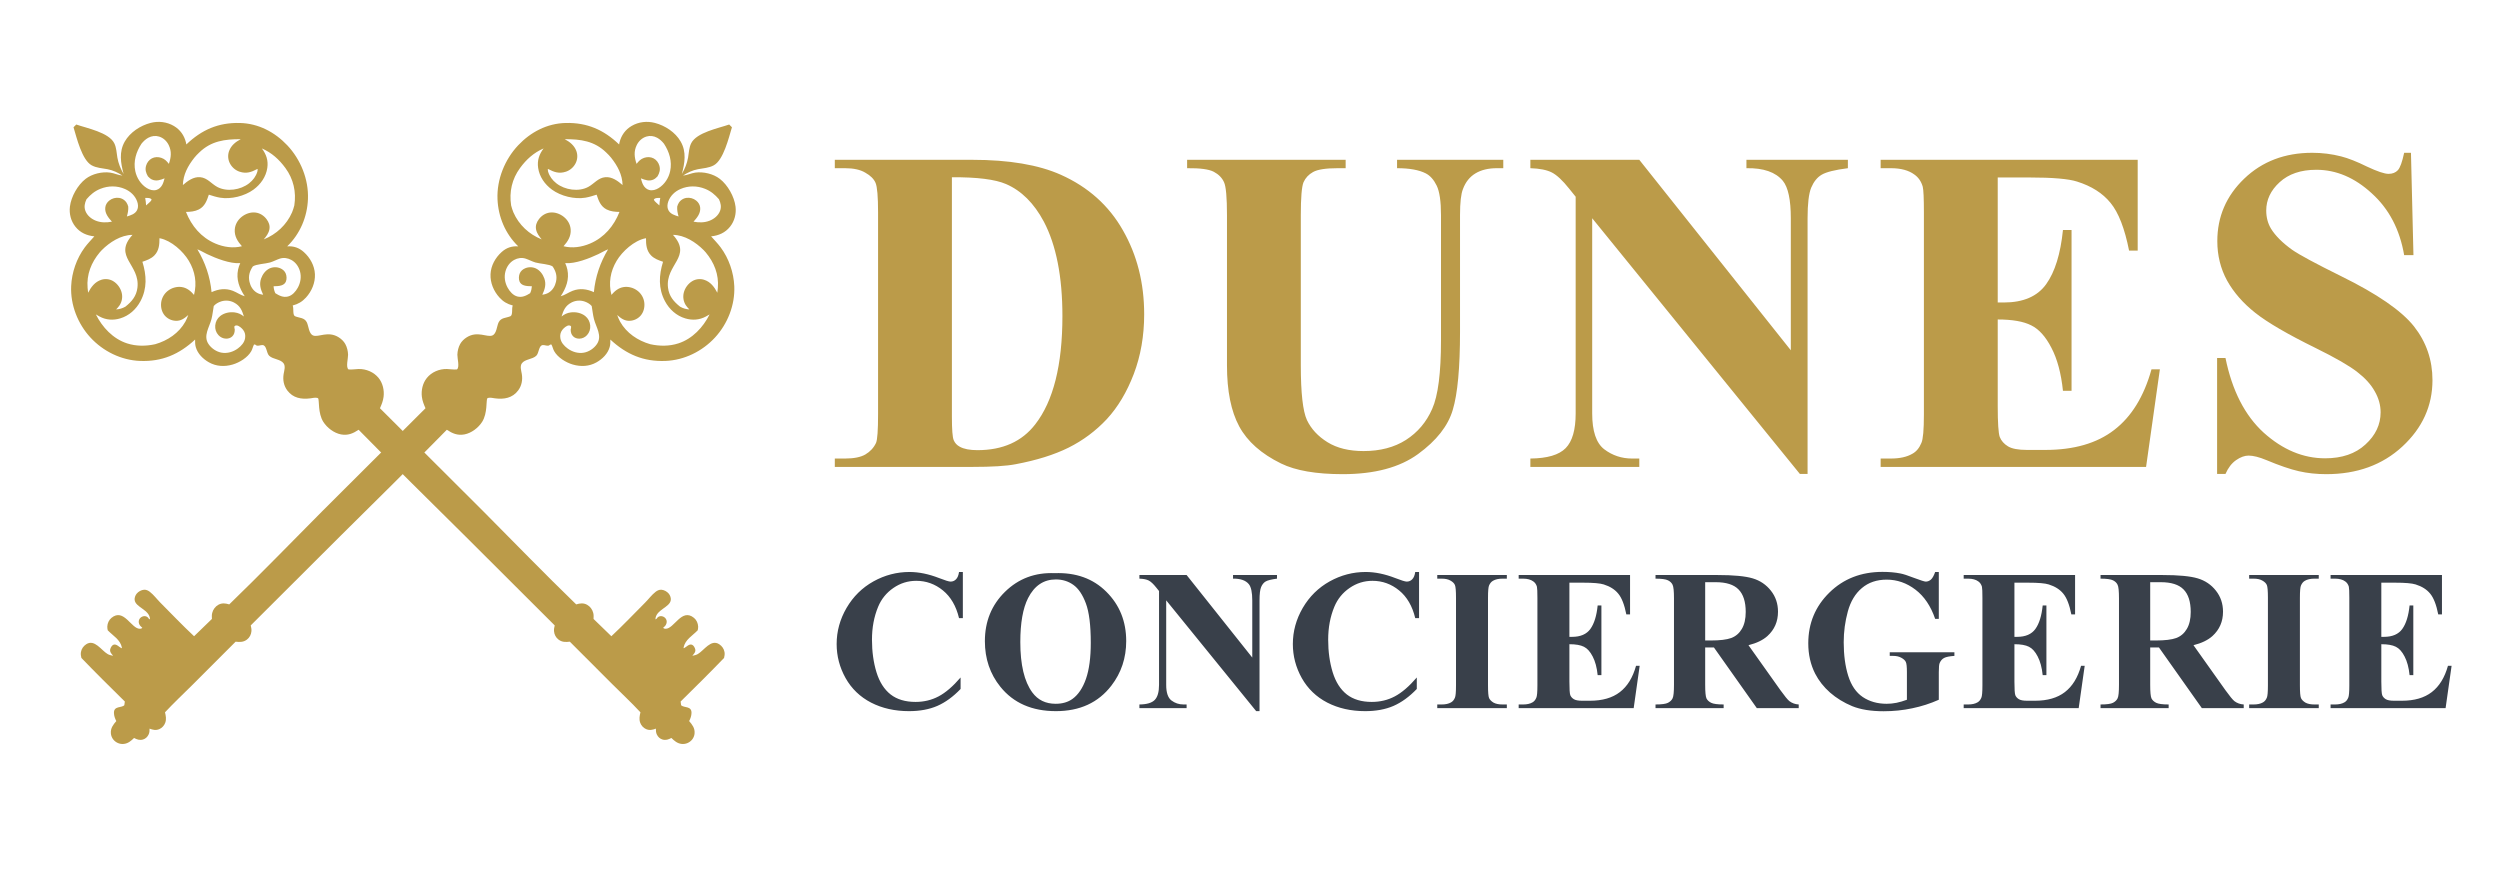
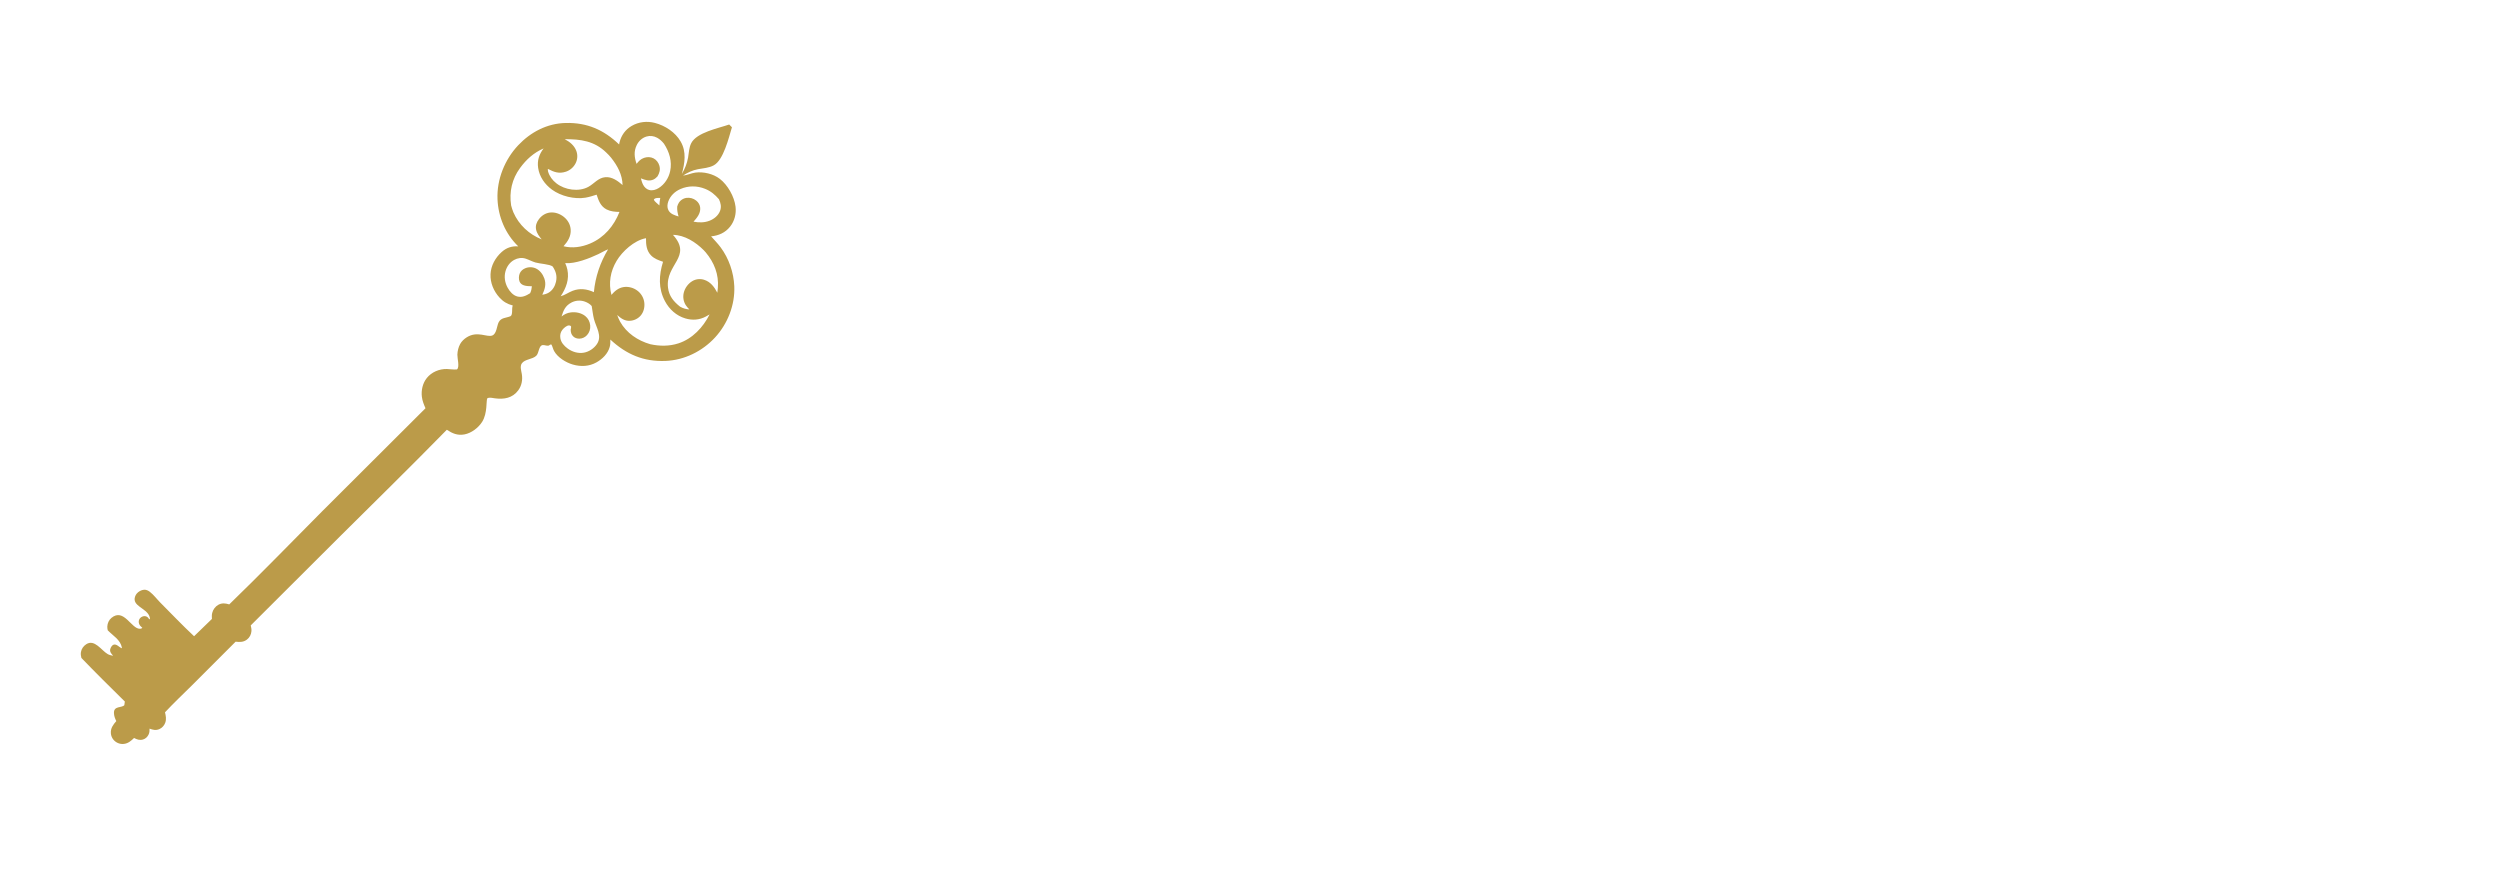
<svg xmlns="http://www.w3.org/2000/svg" width="1617" height="562" viewBox="0 0 1617 562" fill="none">
  <g clip-path="url(#clip0_1_52)">
-     <path d="M539.955 302V296.58H546.547C552.309 296.58 556.703 295.701 559.73 293.943C562.855 292.088 565.15 289.598 566.615 286.473C567.494 284.422 567.934 278.27 567.934 268.016V137.352C567.934 127.195 567.396 120.848 566.322 118.309C565.248 115.77 563.051 113.572 559.73 111.717C556.508 109.764 552.113 108.787 546.547 108.787H539.955V103.367H628.871C652.602 103.367 671.693 106.59 686.146 113.035C703.822 120.945 717.201 132.908 726.283 148.924C735.463 164.939 740.053 183.055 740.053 203.27C740.053 217.234 737.807 230.125 733.314 241.941C728.822 253.66 723.012 263.377 715.883 271.092C708.754 278.709 700.502 284.861 691.127 289.549C681.85 294.139 670.473 297.703 656.996 300.242C651.039 301.414 641.664 302 628.871 302H539.955ZM615.688 114.646V269.627C615.688 277.83 616.078 282.859 616.859 284.715C617.641 286.57 618.959 287.986 620.814 288.963C623.451 290.428 627.26 291.16 632.24 291.16C648.549 291.16 661 285.594 669.594 274.461C681.312 259.422 687.172 236.082 687.172 204.441C687.172 178.953 683.168 158.592 675.16 143.357C668.812 131.443 660.658 123.338 650.697 119.041C643.666 116.014 631.996 114.549 615.688 114.646ZM767.828 103.367H870.367V108.787H865.24C857.525 108.787 852.203 109.617 849.273 111.277C846.441 112.84 844.391 115.037 843.121 117.869C841.949 120.701 841.363 127.781 841.363 139.109V236.375C841.363 254.148 842.682 265.916 845.318 271.678C848.053 277.439 852.496 282.225 858.648 286.033C864.801 289.842 872.564 291.746 881.939 291.746C892.682 291.746 901.812 289.354 909.332 284.568C916.949 279.686 922.613 272.996 926.324 264.5C930.133 256.004 932.037 241.209 932.037 220.115V139.109C932.037 130.223 931.109 123.875 929.254 120.066C927.398 116.258 925.055 113.621 922.223 112.156C917.828 109.91 911.627 108.787 903.619 108.787V103.367H972.32V108.787H968.219C962.652 108.787 958.014 109.91 954.303 112.156C950.592 114.402 947.906 117.771 946.246 122.264C944.977 125.389 944.342 131.004 944.342 139.109V214.549C944.342 237.889 942.779 254.734 939.654 265.086C936.627 275.438 929.156 284.959 917.242 293.65C905.328 302.342 889.068 306.688 868.463 306.688C851.275 306.688 837.994 304.393 828.619 299.803C815.826 293.553 806.793 285.545 801.52 275.779C796.246 266.014 793.609 252.879 793.609 236.375V139.109C793.609 127.684 792.975 120.604 791.705 117.869C790.436 115.037 788.238 112.791 785.113 111.131C781.988 109.471 776.227 108.689 767.828 108.787V103.367ZM1060.3 103.367L1158.3 226.561V141.16C1158.3 129.246 1156.59 121.189 1153.17 116.99C1148.48 111.326 1140.62 108.592 1129.59 108.787V103.367H1195.21V108.787C1186.81 109.861 1181.15 111.277 1178.22 113.035C1175.39 114.695 1173.14 117.479 1171.48 121.385C1169.92 125.193 1169.14 131.785 1169.14 141.16V306.541H1164.16L1029.83 141.16V267.43C1029.83 278.855 1032.42 286.57 1037.6 290.574C1042.87 294.578 1048.88 296.58 1055.61 296.58H1060.3V302H989.842V296.58C1000.78 296.482 1008.4 294.236 1012.69 289.842C1016.99 285.447 1019.14 277.977 1019.14 267.43V127.244L1014.89 121.971C1010.69 116.697 1006.98 113.23 1003.76 111.57C1000.54 109.91 995.896 108.982 989.842 108.787V103.367H1060.3ZM1292.13 114.793V195.652H1296.08C1308.68 195.652 1317.81 191.697 1323.48 183.787C1329.14 175.877 1332.75 164.207 1334.32 148.777H1339.88V252.781H1334.32C1333.14 241.453 1330.65 232.176 1326.85 224.949C1323.13 217.723 1318.79 212.889 1313.81 210.447C1308.83 207.908 1301.6 206.639 1292.13 206.639V262.596C1292.13 273.533 1292.57 280.223 1293.45 282.664C1294.42 285.105 1296.18 287.107 1298.72 288.67C1301.26 290.232 1305.36 291.014 1311.03 291.014H1322.89C1341.45 291.014 1356.29 286.717 1367.42 278.123C1378.65 269.529 1386.71 256.443 1391.59 238.865H1397.01L1388.08 302H1216.4V296.58H1222.99C1228.75 296.58 1233.39 295.555 1236.9 293.504C1239.44 292.137 1241.4 289.793 1242.76 286.473C1243.84 284.129 1244.38 277.977 1244.38 268.016V137.352C1244.38 128.367 1244.13 122.85 1243.64 120.799C1242.67 117.381 1240.86 114.744 1238.22 112.889C1234.51 110.154 1229.43 108.787 1222.99 108.787H1216.4V103.367H1382.66V162.107H1377.09C1374.26 147.752 1370.25 137.449 1365.08 131.199C1360 124.949 1352.77 120.359 1343.4 117.43C1337.93 115.672 1327.68 114.793 1312.64 114.793H1292.13ZM1559.41 98.826L1561.02 165.037H1555.01C1552.18 148.436 1545.2 135.105 1534.06 125.047C1523.03 114.891 1511.07 109.812 1498.18 109.812C1488.21 109.812 1480.3 112.498 1474.45 117.869C1468.68 123.143 1465.8 129.246 1465.8 136.18C1465.8 140.574 1466.83 144.48 1468.88 147.898C1471.71 152.488 1476.25 157.029 1482.5 161.521C1487.09 164.744 1497.69 170.457 1514.29 178.66C1537.53 190.086 1553.21 200.877 1561.31 211.033C1569.32 221.189 1573.32 232.811 1573.32 245.896C1573.32 262.498 1566.83 276.805 1553.84 288.816C1540.95 300.73 1524.54 306.688 1504.62 306.688C1498.37 306.688 1492.46 306.053 1486.9 304.783C1481.33 303.514 1474.35 301.121 1465.95 297.605C1461.26 295.652 1457.4 294.676 1454.38 294.676C1451.84 294.676 1449.15 295.652 1446.32 297.605C1443.49 299.559 1441.19 302.537 1439.44 306.541H1434.02V231.541H1439.44C1443.73 252.635 1451.98 268.748 1464.19 279.881C1476.5 290.916 1489.73 296.434 1503.89 296.434C1514.83 296.434 1523.52 293.455 1529.96 287.498C1536.51 281.541 1539.78 274.607 1539.78 266.697C1539.78 262.01 1538.51 257.469 1535.97 253.074C1533.53 248.68 1529.77 244.529 1524.69 240.623C1519.61 236.619 1510.63 231.443 1497.74 225.096C1479.67 216.209 1466.68 208.641 1458.77 202.391C1450.86 196.141 1444.76 189.158 1440.46 181.443C1436.26 173.729 1434.16 165.232 1434.16 155.955C1434.16 140.135 1439.97 126.658 1451.59 115.525C1463.21 104.393 1477.86 98.826 1495.54 98.826C1501.98 98.826 1508.23 99.607 1514.29 101.17C1518.88 102.342 1524.45 104.539 1530.99 107.762C1537.63 110.887 1542.27 112.449 1544.9 112.449C1547.44 112.449 1549.45 111.668 1550.91 110.105C1552.38 108.543 1553.74 104.783 1555.01 98.826H1559.41Z" fill="#BB9B49" />
-     <path d="M622.772 369.958V399.792H620.297C618.435 392.006 614.965 386.039 609.887 381.892C604.809 377.744 599.053 375.671 592.621 375.671C587.247 375.671 582.317 377.215 577.831 380.305C573.345 383.394 570.066 387.435 567.992 392.429C565.326 398.819 563.993 405.928 563.993 413.757C563.993 421.459 564.966 428.483 566.913 434.831C568.86 441.136 571.907 445.918 576.054 449.177C580.201 452.393 585.575 454.001 592.177 454.001C597.593 454.001 602.545 452.816 607.03 450.446C611.558 448.076 616.319 443.993 621.312 438.195V445.622C616.488 450.658 611.452 454.318 606.205 456.604C601 458.846 594.906 459.968 587.924 459.968C578.741 459.968 570.574 458.127 563.422 454.445C556.312 450.764 550.811 445.474 546.918 438.576C543.067 431.678 541.142 424.336 541.142 416.55C541.142 408.34 543.279 400.554 547.553 393.19C551.869 385.827 557.667 380.114 564.945 376.052C572.266 371.989 580.032 369.958 588.241 369.958C594.293 369.958 600.683 371.27 607.411 373.894C611.304 375.417 613.78 376.179 614.838 376.179C616.192 376.179 617.356 375.692 618.329 374.719C619.345 373.703 620.001 372.116 620.297 369.958H622.772ZM682.155 370.72C695.866 370.212 706.996 374.211 715.544 382.717C724.134 391.223 728.43 401.866 728.43 414.646C728.43 425.563 725.235 435.17 718.845 443.464C710.381 454.466 698.426 459.968 682.98 459.968C667.492 459.968 655.516 454.72 647.053 444.226C640.367 435.931 637.023 426.092 637.023 414.709C637.023 401.929 641.361 391.286 650.036 382.78C658.754 374.232 669.46 370.212 682.155 370.72ZM682.917 374.782C675.046 374.782 669.058 378.802 664.953 386.843C661.61 393.444 659.938 402.924 659.938 415.28C659.938 429.965 662.52 440.819 667.683 447.844C671.28 452.753 676.315 455.207 682.79 455.207C687.149 455.207 690.788 454.149 693.708 452.033C697.432 449.325 700.331 445.008 702.404 439.084C704.478 433.117 705.515 425.352 705.515 415.788C705.515 404.405 704.457 395.899 702.341 390.271C700.225 384.6 697.517 380.601 694.216 378.273C690.957 375.946 687.191 374.782 682.917 374.782ZM767.5 371.926L809.966 425.31V388.303C809.966 383.14 809.225 379.649 807.744 377.829C805.713 375.375 802.306 374.19 797.524 374.274V371.926H825.962V374.274C822.323 374.74 819.868 375.354 818.599 376.115C817.371 376.835 816.398 378.041 815.679 379.733C815.002 381.384 814.663 384.24 814.663 388.303V459.968H812.505L754.297 388.303V443.02C754.297 447.971 755.418 451.314 757.661 453.049C759.946 454.784 762.549 455.651 765.469 455.651H767.5V458H736.968V455.651C741.707 455.609 745.008 454.636 746.87 452.731C748.732 450.827 749.663 447.59 749.663 443.02V382.272L747.822 379.987C746.003 377.702 744.395 376.2 742.998 375.48C741.602 374.761 739.591 374.359 736.968 374.274V371.926H767.5ZM917.845 369.958V399.792H915.369C913.507 392.006 910.037 386.039 904.959 381.892C899.881 377.744 894.126 375.671 887.693 375.671C882.319 375.671 877.389 377.215 872.903 380.305C868.418 383.394 865.138 387.435 863.064 392.429C860.398 398.819 859.065 405.928 859.065 413.757C859.065 421.459 860.039 428.483 861.985 434.831C863.932 441.136 866.979 445.918 871.126 449.177C875.273 452.393 880.647 454.001 887.249 454.001C892.666 454.001 897.617 452.816 902.103 450.446C906.631 448.076 911.391 443.993 916.385 438.195V445.622C911.561 450.658 906.525 454.318 901.277 456.604C896.072 458.846 889.979 459.968 882.996 459.968C873.813 459.968 865.646 458.127 858.494 454.445C851.385 450.764 845.883 445.474 841.99 438.576C838.139 431.678 836.214 424.336 836.214 416.55C836.214 408.34 838.351 400.554 842.625 393.19C846.941 385.827 852.739 380.114 860.018 376.052C867.339 371.989 875.104 369.958 883.313 369.958C889.365 369.958 895.755 371.27 902.483 373.894C906.377 375.417 908.852 376.179 909.91 376.179C911.264 376.179 912.428 375.692 913.401 374.719C914.417 373.703 915.073 372.116 915.369 369.958H917.845ZM974.625 455.651V458H929.62V455.651H932.477C934.973 455.651 936.983 455.207 938.507 454.318C939.607 453.726 940.453 452.71 941.046 451.271C941.511 450.256 941.744 447.59 941.744 443.273V386.652C941.744 382.251 941.511 379.501 941.046 378.4C940.58 377.3 939.628 376.348 938.189 375.544C936.793 374.698 934.889 374.274 932.477 374.274H929.62V371.926H974.625V374.274H971.769C969.272 374.274 967.262 374.719 965.738 375.607C964.638 376.2 963.771 377.215 963.136 378.654C962.67 379.67 962.438 382.336 962.438 386.652V443.273C962.438 447.674 962.67 450.425 963.136 451.525C963.644 452.626 964.596 453.599 965.992 454.445C967.431 455.249 969.356 455.651 971.769 455.651H974.625ZM1015.09 376.877V411.916H1016.81C1022.26 411.916 1026.22 410.202 1028.68 406.774C1031.13 403.347 1032.7 398.29 1033.37 391.604H1035.79V436.672H1033.37C1032.87 431.763 1031.79 427.743 1030.14 424.611C1028.53 421.48 1026.64 419.385 1024.49 418.327C1022.33 417.227 1019.2 416.677 1015.09 416.677V440.925C1015.09 445.664 1015.28 448.563 1015.66 449.621C1016.09 450.679 1016.85 451.547 1017.95 452.224C1019.05 452.901 1020.83 453.239 1023.28 453.239H1028.42C1036.46 453.239 1042.89 451.377 1047.72 447.653C1052.59 443.929 1056.08 438.259 1058.19 430.642H1060.54L1056.67 458H982.274V455.651H985.131C987.628 455.651 989.638 455.207 991.161 454.318C992.261 453.726 993.108 452.71 993.7 451.271C994.166 450.256 994.398 447.59 994.398 443.273V386.652C994.398 382.759 994.293 380.368 994.081 379.479C993.658 377.998 992.875 376.856 991.732 376.052C990.124 374.867 987.924 374.274 985.131 374.274H982.274V371.926H1054.32V397.38H1051.91C1050.68 391.159 1048.95 386.695 1046.7 383.986C1044.5 381.278 1041.37 379.289 1037.31 378.02C1034.94 377.258 1030.5 376.877 1023.98 376.877H1015.09ZM1102.91 418.771V442.893C1102.91 447.548 1103.19 450.489 1103.74 451.716C1104.33 452.901 1105.35 453.853 1106.78 454.572C1108.22 455.292 1110.91 455.651 1114.85 455.651V458H1070.79V455.651C1074.77 455.651 1077.46 455.292 1078.85 454.572C1080.29 453.811 1081.29 452.837 1081.84 451.652C1082.43 450.467 1082.73 447.548 1082.73 442.893V387.033C1082.73 382.378 1082.43 379.458 1081.84 378.273C1081.29 377.046 1080.29 376.073 1078.85 375.354C1077.42 374.634 1074.73 374.274 1070.79 374.274V371.926H1110.78C1121.19 371.926 1128.81 372.645 1133.63 374.084C1138.46 375.523 1142.39 378.189 1145.44 382.082C1148.49 385.933 1150.01 390.461 1150.01 395.666C1150.01 402.014 1147.73 407.261 1143.16 411.408C1140.24 414.032 1136.15 416 1130.91 417.312L1151.6 446.447C1154.31 450.214 1156.23 452.562 1157.38 453.493C1159.11 454.805 1161.12 455.524 1163.41 455.651V458H1136.3L1108.56 418.771H1102.91ZM1102.91 376.56V414.265H1106.53C1112.41 414.265 1116.81 413.736 1119.73 412.678C1122.65 411.577 1124.94 409.631 1126.59 406.838C1128.28 404.003 1129.13 400.321 1129.13 395.793C1129.13 389.234 1127.58 384.388 1124.49 381.257C1121.45 378.125 1116.52 376.56 1109.7 376.56H1102.91ZM1254.02 369.958V400.3H1251.67C1248.83 392.006 1244.58 385.7 1238.91 381.384C1233.24 377.067 1227.04 374.909 1220.31 374.909C1213.88 374.909 1208.53 376.729 1204.25 380.368C1199.98 383.965 1196.95 389.001 1195.18 395.476C1193.4 401.95 1192.51 408.594 1192.51 415.407C1192.51 423.659 1193.48 430.896 1195.43 437.116C1197.38 443.337 1200.51 447.907 1204.82 450.827C1209.18 453.747 1214.35 455.207 1220.31 455.207C1222.39 455.207 1224.5 454.995 1226.66 454.572C1228.86 454.107 1231.1 453.451 1233.39 452.604V434.704C1233.39 431.319 1233.16 429.139 1232.69 428.166C1232.22 427.15 1231.25 426.241 1229.77 425.437C1228.33 424.632 1226.58 424.23 1224.5 424.23H1222.28V421.882H1264.11V424.23C1260.94 424.442 1258.72 424.886 1257.45 425.563C1256.22 426.198 1255.27 427.277 1254.59 428.801C1254.21 429.605 1254.02 431.573 1254.02 434.704V452.604C1248.52 455.059 1242.78 456.9 1236.82 458.127C1230.89 459.396 1224.73 460.031 1218.34 460.031C1210.18 460.031 1203.39 458.931 1197.97 456.73C1192.59 454.488 1187.83 451.568 1183.69 447.971C1179.58 444.331 1176.37 440.248 1174.04 435.72C1171.08 429.88 1169.59 423.342 1169.59 416.105C1169.59 403.156 1174.14 392.217 1183.24 383.288C1192.34 374.359 1203.79 369.895 1217.58 369.895C1221.86 369.895 1225.71 370.233 1229.14 370.91C1231 371.249 1234 372.222 1238.15 373.83C1242.34 375.396 1244.81 376.179 1245.58 376.179C1246.76 376.179 1247.86 375.756 1248.88 374.909C1249.89 374.021 1250.82 372.37 1251.67 369.958H1254.02ZM1302.93 376.877V411.916H1304.64C1310.1 411.916 1314.06 410.202 1316.51 406.774C1318.97 403.347 1320.53 398.29 1321.21 391.604H1323.62V436.672H1321.21C1320.7 431.763 1319.62 427.743 1317.97 424.611C1316.36 421.48 1314.48 419.385 1312.32 418.327C1310.16 417.227 1307.03 416.677 1302.93 416.677V440.925C1302.93 445.664 1303.12 448.563 1303.5 449.621C1303.92 450.679 1304.68 451.547 1305.78 452.224C1306.88 452.901 1308.66 453.239 1311.12 453.239H1316.26C1324.3 453.239 1330.73 451.377 1335.55 447.653C1340.42 443.929 1343.91 438.259 1346.03 430.642H1348.38L1344.5 458H1270.11V455.651H1272.97C1275.46 455.651 1277.47 455.207 1279 454.318C1280.1 453.726 1280.94 452.71 1281.54 451.271C1282 450.256 1282.23 447.59 1282.23 443.273V386.652C1282.23 382.759 1282.13 380.368 1281.92 379.479C1281.49 377.998 1280.71 376.856 1279.57 376.052C1277.96 374.867 1275.76 374.274 1272.97 374.274H1270.11V371.926H1342.16V397.38H1339.74C1338.52 391.159 1336.78 386.695 1334.54 383.986C1332.34 381.278 1329.21 379.289 1325.14 378.02C1322.77 377.258 1318.33 376.877 1311.81 376.877H1302.93ZM1390.75 418.771V442.893C1390.75 447.548 1391.02 450.489 1391.57 451.716C1392.17 452.901 1393.18 453.853 1394.62 454.572C1396.06 455.292 1398.75 455.651 1402.68 455.651V458H1358.63V455.651C1362.61 455.651 1365.29 455.292 1366.69 454.572C1368.13 453.811 1369.12 452.837 1369.67 451.652C1370.27 450.467 1370.56 447.548 1370.56 442.893V387.033C1370.56 382.378 1370.27 379.458 1369.67 378.273C1369.12 377.046 1368.13 376.073 1366.69 375.354C1365.25 374.634 1362.56 374.274 1358.63 374.274V371.926H1398.62C1409.03 371.926 1416.65 372.645 1421.47 374.084C1426.29 375.523 1430.23 378.189 1433.28 382.082C1436.32 385.933 1437.85 390.461 1437.85 395.666C1437.85 402.014 1435.56 407.261 1430.99 411.408C1428.07 414.032 1423.99 416 1418.74 417.312L1439.43 446.447C1442.14 450.214 1444.07 452.562 1445.21 453.493C1446.95 454.805 1448.96 455.524 1451.24 455.651V458H1424.14L1396.4 418.771H1390.75ZM1390.75 376.56V414.265H1394.37C1400.25 414.265 1404.65 413.736 1407.57 412.678C1410.49 411.577 1412.77 409.631 1414.42 406.838C1416.12 404.003 1416.96 400.321 1416.96 395.793C1416.96 389.234 1415.42 384.388 1412.33 381.257C1409.28 378.125 1404.35 376.56 1397.54 376.56H1390.75ZM1499.77 455.651V458H1454.76V455.651H1457.62C1460.12 455.651 1462.13 455.207 1463.65 454.318C1464.75 453.726 1465.6 452.71 1466.19 451.271C1466.66 450.256 1466.89 447.59 1466.89 443.273V386.652C1466.89 382.251 1466.66 379.501 1466.19 378.4C1465.72 377.3 1464.77 376.348 1463.33 375.544C1461.94 374.698 1460.03 374.274 1457.62 374.274H1454.76V371.926H1499.77V374.274H1496.91C1494.42 374.274 1492.41 374.719 1490.88 375.607C1489.78 376.2 1488.92 377.215 1488.28 378.654C1487.81 379.67 1487.58 382.336 1487.58 386.652V443.273C1487.58 447.674 1487.81 450.425 1488.28 451.525C1488.79 452.626 1489.74 453.599 1491.14 454.445C1492.58 455.249 1494.5 455.651 1496.91 455.651H1499.77ZM1540.24 376.877V411.916H1541.95C1547.41 411.916 1551.37 410.202 1553.82 406.774C1556.27 403.347 1557.84 398.29 1558.52 391.604H1560.93V436.672H1558.52C1558.01 431.763 1556.93 427.743 1555.28 424.611C1553.67 421.48 1551.79 419.385 1549.63 418.327C1547.47 417.227 1544.34 416.677 1540.24 416.677V440.925C1540.24 445.664 1540.43 448.563 1540.81 449.621C1541.23 450.679 1541.99 451.547 1543.09 452.224C1544.19 452.901 1545.97 453.239 1548.42 453.239H1553.57C1561.61 453.239 1568.04 451.377 1572.86 447.653C1577.73 443.929 1581.22 438.259 1583.34 430.642H1585.69L1581.81 458H1507.42V455.651H1510.28C1512.77 455.651 1514.78 455.207 1516.31 454.318C1517.41 453.726 1518.25 452.71 1518.84 451.271C1519.31 450.256 1519.54 447.59 1519.54 443.273V386.652C1519.54 382.759 1519.44 380.368 1519.23 379.479C1518.8 377.998 1518.02 376.856 1516.88 376.052C1515.27 374.867 1513.07 374.274 1510.28 374.274H1507.42V371.926H1579.46V397.38H1577.05C1575.83 391.159 1574.09 386.695 1571.85 383.986C1569.65 381.278 1566.52 379.289 1562.45 378.02C1560.08 377.258 1555.64 376.877 1549.12 376.877H1540.24Z" fill="#39404A" />
-     <path d="M47.55 82.315L49.331 80.534C56.24 82.944 70.402 85.669 73.891 92.62C75.353 95.53 75.366 98.82 75.925 101.974C76.615 105.854 78.001 109.165 79.953 112.558C78.068 105.434 76.84 98.258 80.719 91.518C84.161 85.534 90.792 81.216 97.38 79.503C102.476 78.178 107.899 78.789 112.444 81.466C116.517 83.865 119.136 87.563 120.268 92.124C120.375 92.557 120.452 92.991 120.527 93.431C130.468 83.929 141.226 79.214 155.119 79.54C167.087 79.818 177.741 85.408 185.85 94.019C194.491 103.195 199.686 116.07 199.185 128.738C198.729 140.27 194.126 151.25 185.767 159.331C189.966 159.085 193.398 160.213 196.547 163.053C200.575 166.686 203.44 171.806 203.694 177.293C203.953 182.884 201.646 188.354 197.895 192.461C195.439 195.146 192.845 196.663 189.308 197.589C189.344 197.683 189.379 197.777 189.412 197.871C190.048 199.68 189.169 203.84 190.868 204.558C193.622 205.722 196.855 205.353 198.421 208.428C199.68 210.9 199.672 215.867 202.577 217.006C206.025 218.359 212.129 213.791 219.117 218.199C220.792 219.258 222.36 220.749 223.327 222.491C224.478 224.567 225.066 227.072 225.137 229.437C225.204 231.688 223.532 237.676 225.444 238.945C227.591 239.172 229.783 238.724 231.939 238.678C236.852 238.572 241.792 240.642 244.887 244.476C247.583 247.818 248.629 252.432 248.098 256.665C247.764 259.32 246.837 261.623 245.756 264.054L312.633 330.752C332.6 350.839 352.34 371.227 372.689 390.925C375.12 390.181 377.368 389.88 379.707 391.156C381.74 392.266 383.175 394.26 383.726 396.501C384.035 397.755 383.964 399.053 383.903 400.332L395.435 411.515C402.894 404.554 409.984 397.079 417.192 389.848C419.419 387.615 421.592 384.678 424.076 382.772C425.162 381.939 426.407 381.346 427.801 381.44C429.56 381.558 431.476 382.639 432.578 383.995C433.441 385.062 434.04 386.665 433.88 388.05C433.312 392.969 424.025 394.313 423.928 400.668L424.294 400.756L423.971 400.626C424.283 400.212 424.595 400.506 424.864 399.977C425.192 399.336 425.937 398.828 426.617 398.634C427.658 398.336 428.743 398.606 429.627 399.192C430.485 399.756 431.099 400.709 431.213 401.736C431.335 402.834 430.898 404.059 430.169 404.885C429.781 405.325 429.289 405.638 428.901 406.079C429.365 406.536 429.741 406.662 430.401 406.689C436.034 406.929 440.801 393.024 448.867 399.636C450.525 400.994 451.476 403.125 451.565 405.258C451.599 406.067 451.455 406.886 451.281 407.673C447.873 411.224 443.181 413.658 442.132 418.82L442.275 419.31C443.87 418.609 445.717 416.197 447.669 417.053C448.675 417.495 449.416 418.914 449.68 419.927C449.926 420.872 449.626 421.709 449.116 422.499C448.733 423.092 448.274 423.637 447.817 424.172C449.014 423.906 450.269 423.672 451.339 423.045C455.436 420.652 459.811 413.19 465.195 416.694C466.993 417.865 468.267 419.646 468.618 421.776C468.837 423.114 468.657 424.267 468.319 425.565C459.137 435.112 449.657 444.452 440.224 453.756C440.37 454.549 440.497 455.315 440.547 456.12C442.294 457.985 447.391 456.424 447.267 461.142C447.22 462.987 446.604 464.779 445.741 466.389C447.756 468.742 449.486 470.911 449.259 474.222C449.245 474.465 449.217 474.708 449.177 474.95C449.135 475.189 449.084 475.428 449.022 475.667C448.958 475.901 448.882 476.133 448.794 476.362C448.706 476.59 448.608 476.813 448.497 477.031C448.39 477.253 448.271 477.465 448.138 477.671C448.009 477.878 447.868 478.079 447.717 478.272C447.566 478.463 447.406 478.65 447.239 478.827C447.069 479.002 446.89 479.171 446.705 479.33C446.506 479.503 446.301 479.664 446.086 479.817C445.871 479.969 445.649 480.109 445.418 480.235C445.19 480.366 444.954 480.481 444.712 480.584C444.471 480.689 444.226 480.781 443.976 480.86C443.726 480.939 443.471 481.004 443.213 481.055C442.956 481.109 442.698 481.149 442.438 481.175C442.175 481.2 441.912 481.212 441.649 481.209C441.388 481.211 441.127 481.197 440.866 481.167C438.074 480.861 436.173 479.196 434.253 477.317C432.343 478.331 430.628 478.948 428.459 478.308C426.837 477.828 425.598 476.646 424.874 475.139C424.256 473.848 424.201 472.692 424.234 471.28C422.042 472.095 420.139 472.568 417.872 471.58C416.126 470.819 414.726 469.252 414.085 467.467C413.251 465.137 413.697 463.047 414.241 460.718C408.506 454.578 402.343 448.792 396.382 442.87L368.565 415.04C365.859 415.359 363.525 415.416 361.229 413.665C359.505 412.352 358.506 410.389 358.331 408.237C358.229 406.99 358.498 405.732 358.793 404.527L301.345 347.219C278.146 324.218 254.828 301.3 231.957 277.97C228.401 280.351 224.992 281.81 220.596 280.985C216.044 280.131 211.56 276.712 209.098 272.826C205.579 267.265 206.6 258.952 205.786 257.639C205.715 257.522 205.111 257.349 205.082 257.34C203.851 257.027 202.02 257.489 200.753 257.652C194.977 258.398 189.508 257.497 185.813 252.528C183.519 249.444 182.843 245.73 183.447 241.968C183.787 239.848 184.812 236.924 183.425 234.997C181.449 232.251 176.598 232.476 174.124 230.118C172.238 228.32 172.595 223.377 169.849 223.193C168.743 223.119 167.249 223.777 166.239 223.579C165.427 223.42 165.26 222.603 164.302 222.832C163.561 224.197 163.303 225.738 162.547 227.093C160.224 231.257 154.943 234.473 150.47 235.781C145.262 237.302 139.879 237.042 135.122 234.352C131.284 232.181 127.809 228.767 126.612 224.427C126.172 222.835 126.159 221.265 126.191 219.63C115.904 229.173 104.779 234.006 90.597 233.455C78.365 232.981 66.716 227.235 58.476 218.283C50.296 209.395 45.499 197.222 46.03 185.07C46.417 176.227 49.536 167.161 54.828 160.027C56.705 157.497 58.934 155.233 61.02 152.874C56.135 152.377 51.904 150.55 48.78 146.638C45.846 142.966 44.663 138.296 45.221 133.642C45.993 127.213 50.251 119.637 55.393 115.68C59.639 112.412 65.988 110.928 71.257 111.641C73.885 111.997 76.674 113.382 79.202 113.55C76.193 111.583 73.078 110.122 69.52 109.442C66.028 108.776 62.478 108.667 59.279 106.919C52.996 103.486 49.604 89.112 47.55 82.315ZM91.517 92.937C88.032 98.245 86.167 104.373 87.506 110.703C88.438 115.108 91.115 119.286 94.981 121.664C96.782 122.772 98.999 123.46 101.104 122.873C102.823 122.393 104.1 121.136 104.945 119.598C105.663 118.289 106.046 116.786 106.445 115.356C103.692 116.413 101.058 117.437 98.193 116.073C97.189 115.594 96.448 114.837 95.672 114.059C94.391 111.82 93.753 109.795 94.475 107.199C95.027 105.215 96.396 103.379 98.243 102.423C100.13 101.445 102.371 101.415 104.353 102.097C106.598 102.869 107.805 104.168 109.232 105.99C110.659 101.819 111.133 97.96 109.125 93.839C107.86 91.242 105.662 89.174 102.873 88.325C100.52 87.608 98.079 87.927 95.921 89.1C94.155 90.061 92.777 91.391 91.517 92.937ZM55.943 128.877C54.783 131.357 54.242 133.808 55.256 136.466C56.391 139.436 59.101 141.621 61.999 142.758C65.34 144.07 68.915 144.051 72.401 143.37C70.141 140.862 67.785 138.051 68.071 134.421C68.219 132.533 69.198 130.905 70.666 129.732C72.444 128.311 74.823 127.644 77.072 128.002C77.308 128.04 77.542 128.09 77.774 128.151C78.006 128.213 78.235 128.286 78.459 128.37C78.683 128.456 78.903 128.551 79.117 128.658C79.331 128.765 79.54 128.883 79.742 129.011C79.944 129.139 80.141 129.277 80.329 129.424C80.517 129.574 80.699 129.73 80.871 129.898C81.043 130.064 81.207 130.238 81.36 130.422C81.515 130.605 81.66 130.795 81.797 130.994C82.333 131.775 82.7 132.72 82.949 133.632C83.109 135.902 82.665 137.852 82.067 140.019C84.598 139.25 87.378 138.438 88.672 135.891C89.557 134.151 89.37 132.134 88.736 130.353C87.398 126.601 84.462 123.854 80.877 122.27C75.78 120.017 70.072 120.057 64.912 122.135C61.206 123.626 58.525 125.879 55.943 128.877ZM93.914 128.04C94.197 129.664 94.427 131.224 94.486 132.873L96.491 131.089C97.186 130.392 97.856 129.953 98.051 128.963C97.174 127.969 95.966 128.08 94.698 128.015C94.142 127.987 94.368 127.974 93.914 128.04ZM64.551 163.182C59.023 169.763 55.934 177.547 56.655 186.208C56.739 187.256 56.854 188.301 57 189.341C58.894 185.649 61.43 182.23 65.603 180.949C65.761 180.9 65.917 180.856 66.076 180.816C66.234 180.775 66.394 180.739 66.555 180.706C66.715 180.672 66.877 180.645 67.038 180.621C67.201 180.597 67.363 180.578 67.525 180.562C67.688 180.547 67.853 180.535 68.017 180.528C68.179 180.521 68.344 180.519 68.506 180.521C68.672 180.523 68.834 180.528 68.997 180.538C69.161 180.549 69.324 180.564 69.486 180.583C69.648 180.603 69.81 180.624 69.973 180.652C70.133 180.68 70.294 180.711 70.453 180.745C70.612 180.782 70.772 180.822 70.929 180.866C71.085 180.911 71.243 180.959 71.398 181.009C71.553 181.062 71.705 181.118 71.858 181.179C72.009 181.238 72.16 181.303 72.309 181.37C72.458 181.44 72.604 181.512 72.75 181.587C72.895 181.663 73.036 181.742 73.177 181.825C75.914 183.432 78.022 186.374 78.736 189.461C78.814 189.792 78.876 190.129 78.921 190.467C78.966 190.805 78.995 191.145 79.007 191.486C79.018 191.828 79.012 192.169 78.991 192.51C78.97 192.851 78.93 193.19 78.874 193.527C78.819 193.865 78.747 194.198 78.66 194.529C78.572 194.858 78.467 195.184 78.345 195.504C78.225 195.825 78.09 196.138 77.938 196.445C77.786 196.751 77.621 197.051 77.44 197.341C76.8 198.355 75.923 199.275 75.096 200.142C77.42 199.971 79.047 199.486 81.095 198.36C85.248 195.063 88.231 191.539 88.893 186.107C90.742 170.925 72.874 166.109 85.691 151.916C78.192 151.96 70.913 156.678 65.792 161.829C65.359 162.264 64.951 162.716 64.551 163.182ZM125.665 102.05C121.558 107.267 118.461 112.902 118.279 119.693C121.358 117.03 125.131 114.22 129.454 114.605C134.149 115.023 136.674 118.84 140.512 120.904C146.711 124.241 155.62 122.881 161.1 118.573C163.672 116.55 165.521 114.112 166.476 110.961L166.678 109.508L166.42 109.311C162.594 111.337 159.362 112.504 155.012 111.068C154.838 111.011 154.665 110.948 154.495 110.882C154.323 110.815 154.154 110.745 153.986 110.669C153.82 110.594 153.655 110.516 153.492 110.432C153.328 110.35 153.167 110.262 153.008 110.17C152.849 110.08 152.691 109.983 152.539 109.885C152.384 109.786 152.232 109.682 152.083 109.576C151.934 109.468 151.788 109.358 151.645 109.245C151.5 109.131 151.36 109.014 151.223 108.892C151.085 108.772 150.95 108.647 150.819 108.519C150.687 108.392 150.559 108.262 150.435 108.127C150.31 107.992 150.188 107.855 150.07 107.714C149.951 107.575 149.838 107.431 149.727 107.286C149.615 107.139 149.51 106.99 149.406 106.838C149.302 106.688 149.203 106.536 149.106 106.378C149.011 106.222 148.919 106.063 148.831 105.902C148.744 105.74 148.66 105.577 148.579 105.412C148.507 105.264 148.438 105.111 148.373 104.959C148.308 104.805 148.247 104.65 148.19 104.493C148.131 104.337 148.079 104.181 148.03 104.022C147.979 103.862 147.934 103.701 147.892 103.54C147.853 103.379 147.814 103.217 147.782 103.053C147.747 102.89 147.719 102.725 147.695 102.561C147.669 102.397 147.649 102.232 147.633 102.065C147.615 101.9 147.602 101.733 147.594 101.568C147.586 101.401 147.583 101.233 147.583 101.067C147.583 100.901 147.586 100.733 147.595 100.567C147.604 100.4 147.617 100.235 147.633 100.069C147.651 99.904 147.67 99.737 147.696 99.572C147.722 99.406 147.751 99.242 147.785 99.079C147.818 98.917 147.857 98.754 147.898 98.591C147.939 98.43 147.985 98.27 148.035 98.111C148.083 97.951 148.138 97.792 148.195 97.636C149.505 94.061 152.447 91.711 155.726 90.023C145.405 89.986 136.523 91.154 128.805 98.701C127.742 99.741 126.568 100.868 125.665 102.05ZM103.139 154.087C103.167 158.124 102.869 162.111 99.876 165.194C97.751 167.379 94.915 168.361 92.109 169.309C94.794 177.997 95.263 186.559 90.846 194.83C88.026 200.113 83.485 204.222 77.706 205.947C73.166 207.302 68.551 206.992 64.373 204.71C63.578 204.272 62.786 203.824 62.002 203.367C66.179 211.705 73.093 219.139 82.168 222.089C88.068 224.009 94.354 223.961 100.381 222.632C108.404 220.345 115.771 215.422 119.903 208.033C120.665 206.672 121.213 205.199 121.771 203.748C119.344 205.906 116.972 207.699 113.528 207.484C113.2 207.467 112.873 207.433 112.547 207.383C112.223 207.334 111.901 207.27 111.582 207.188C111.264 207.107 110.95 207.01 110.641 206.897C110.333 206.784 110.031 206.657 109.734 206.515C109.439 206.373 109.151 206.214 108.871 206.044C108.59 205.873 108.32 205.689 108.057 205.49C107.795 205.292 107.545 205.083 107.304 204.859C107.063 204.636 106.833 204.401 106.616 204.156C104.693 201.948 103.926 198.902 104.206 196.014C104.225 195.822 104.249 195.631 104.277 195.44C104.304 195.248 104.337 195.057 104.376 194.869C104.416 194.679 104.457 194.491 104.504 194.304C104.553 194.115 104.605 193.931 104.663 193.746C104.721 193.562 104.782 193.378 104.847 193.196C104.916 193.016 104.987 192.836 105.062 192.657C105.137 192.48 105.218 192.303 105.302 192.13C105.386 191.957 105.475 191.785 105.568 191.615C105.662 191.447 105.759 191.279 105.861 191.114C105.963 190.951 106.069 190.789 106.179 190.631C106.289 190.47 106.403 190.315 106.522 190.161C106.639 190.008 106.76 189.859 106.888 189.711C107.011 189.565 107.14 189.421 107.274 189.279C107.407 189.139 107.543 189.003 107.684 188.869C107.823 188.735 107.966 188.605 108.113 188.479C108.259 188.353 108.409 188.23 108.562 188.11C111.048 186.163 114.402 185.198 117.532 185.661C120.903 186.162 123.356 188.226 125.491 190.735C127.467 183.005 126.197 175.524 122.129 168.698C118.44 162.503 110.779 155.592 103.501 154.133C103.382 154.111 103.26 154.103 103.139 154.087ZM120.285 137.071C123.883 146.178 130.116 153.613 139.278 157.517C144.619 159.792 150.774 160.745 156.475 159.266C153.698 156.15 151.529 152.776 151.852 148.391C152.09 145.162 153.746 142.32 156.252 140.301C158.742 138.296 162.033 137.088 165.241 137.474C168.183 137.829 170.706 139.48 172.452 141.828C173.901 143.777 174.71 145.949 174.24 148.395C173.749 150.94 172.206 152.906 170.593 154.842C178.697 151.605 185.412 145.426 188.911 137.334C189.537 135.887 189.937 134.398 190.365 132.887C191.715 124.151 189.839 115.801 184.59 108.653C180.51 103.095 175.721 98.76 169.38 96.007C172.229 99.866 173.611 103.727 172.895 108.604C172.052 114.352 168.597 119.252 163.961 122.645C158.183 126.871 149.394 129.016 142.338 127.863C139.871 127.461 137.454 126.658 135.072 125.912C133.8 129.778 132.482 133.494 128.602 135.474C126.056 136.771 123.097 137.049 120.285 137.071ZM127.646 161.252C132.758 169.808 135.912 179.004 136.843 188.958C141.376 186.915 145.863 186.28 150.608 188.096C153.106 189.051 155.811 191 158.312 191.62C154.813 186.324 152.636 180.713 154.001 174.295C154.306 172.866 154.778 171.538 155.392 170.213C148.757 170.671 139.833 167.148 133.907 164.34C131.859 163.369 129.743 162.037 127.646 161.252ZM163.509 172.356C161.434 175.485 160.511 178.49 161.353 182.266C161.984 185.099 163.528 187.719 166.032 189.259C167.319 190.049 168.728 190.431 170.212 190.638C168.588 187.202 167.55 183.938 168.871 180.152C169.815 177.451 171.746 174.837 174.388 173.608C174.658 173.486 174.933 173.378 175.215 173.285C175.495 173.19 175.78 173.111 176.069 173.046C176.359 172.981 176.65 172.931 176.943 172.898C177.237 172.863 177.533 172.843 177.828 172.84C178.124 172.836 178.42 172.848 178.715 172.875C179.008 172.901 179.301 172.944 179.591 173.002C179.882 173.059 180.167 173.132 180.449 173.218C180.732 173.305 181.009 173.406 181.281 173.523C182.887 174.195 184.208 175.356 184.857 176.996C185.446 178.486 185.548 180.667 184.894 182.156C184.348 183.392 183.416 184.089 182.166 184.536C180.523 185.123 178.671 185.086 176.946 185.155C177.085 186.809 177.371 188.15 178.079 189.646C180.596 191.222 183.215 192.567 186.287 191.782C189.103 191.063 191.244 188.57 192.603 186.116C194.399 182.873 195.026 179.073 194.025 175.477C193.174 172.416 191.26 169.686 188.45 168.136C186.162 166.875 183.503 166.462 180.994 167.287C178.833 167.998 176.807 169.13 174.625 169.779C171.857 170.603 165.502 170.846 163.509 172.356ZM138.256 197.929C137.737 200.751 137.488 203.683 136.765 206.456C135.391 211.728 131.313 217.218 134.852 222.511C136.731 225.32 139.974 227.513 143.293 228.104C147.022 228.77 150.869 227.596 153.887 225.358C156.086 223.728 158.089 221.529 158.527 218.735C158.837 216.761 158.483 214.96 157.268 213.38C156.418 212.275 154.498 210.513 152.997 210.49C152.242 210.479 152.107 210.604 151.599 211.088C151.506 211.862 151.631 212.321 151.84 213.052C151.838 213.155 151.839 213.258 151.837 213.362C151.797 214.976 151.435 216.374 150.257 217.547C149.204 218.595 147.72 219.074 146.256 219.045C144.325 219.005 142.588 218.173 141.288 216.758C139.714 215.047 139.006 212.799 139.217 210.489C139.435 208.085 140.538 205.92 142.434 204.408C144.956 202.393 148.556 201.645 151.708 202.055C154.093 202.364 155.893 203.222 157.756 204.703C156.54 200.744 155.312 197.765 151.422 195.717C151.26 195.632 151.096 195.55 150.931 195.471C150.765 195.394 150.598 195.319 150.429 195.25C150.259 195.181 150.088 195.116 149.916 195.055C149.744 194.995 149.569 194.94 149.393 194.887C149.219 194.835 149.041 194.787 148.864 194.745C148.685 194.704 148.506 194.665 148.326 194.631C148.147 194.597 147.965 194.568 147.785 194.543C147.603 194.519 147.42 194.499 147.238 194.483C147.055 194.468 146.873 194.456 146.69 194.452C146.507 194.444 146.323 194.442 146.139 194.446C145.956 194.449 145.773 194.457 145.592 194.47C145.408 194.482 145.226 194.499 145.044 194.521C144.862 194.543 144.681 194.569 144.499 194.601C144.32 194.631 144.139 194.667 143.96 194.706C143.781 194.747 143.603 194.791 143.425 194.84C143.25 194.888 143.075 194.943 142.9 195C141.13 195.591 139.495 196.517 138.256 197.929Z" fill="#BB9B49" />
    <path d="M473.416 82.315L471.635 80.534C464.726 82.944 450.564 85.669 447.075 92.62C445.613 95.53 445.6 98.82 445.041 101.974C444.351 105.854 442.965 109.165 441.013 112.558C442.898 105.434 444.126 98.258 440.247 91.518C436.805 85.534 430.174 81.216 423.586 79.503C418.49 78.178 413.067 78.789 408.522 81.466C404.449 83.865 401.83 87.563 400.698 92.124C400.591 92.557 400.514 92.991 400.439 93.431C390.498 83.929 379.74 79.214 365.847 79.54C353.879 79.818 343.225 85.408 335.116 94.019C326.475 103.195 321.28 116.07 321.781 128.738C322.237 140.27 326.84 151.25 335.199 159.331C331 159.085 327.568 160.213 324.419 163.053C320.391 166.686 317.526 171.806 317.272 177.293C317.013 182.884 319.32 188.354 323.071 192.461C325.527 195.146 328.121 196.663 331.658 197.589C331.622 197.683 331.587 197.777 331.554 197.871C330.918 199.68 331.797 203.84 330.098 204.558C327.344 205.722 324.111 205.353 322.545 208.428C321.286 210.9 321.295 215.867 318.389 217.006C314.941 218.359 308.837 213.791 301.849 218.199C300.174 219.258 298.606 220.749 297.639 222.491C296.488 224.567 295.9 227.072 295.829 229.437C295.762 231.688 297.434 237.676 295.522 238.945C293.375 239.172 291.183 238.724 289.027 238.678C284.114 238.572 279.174 240.642 276.079 244.476C273.383 247.818 272.337 252.432 272.868 256.665C273.202 259.32 274.129 261.623 275.21 264.054L208.334 330.752C188.366 350.839 168.626 371.227 148.277 390.925C145.846 390.181 143.598 389.88 141.259 391.156C139.226 392.266 137.791 394.26 137.24 396.501C136.931 397.755 137.002 399.053 137.063 400.332L125.531 411.515C118.072 404.554 110.982 397.079 103.774 389.848C101.547 387.615 99.374 384.678 96.89 382.772C95.804 381.939 94.559 381.346 93.165 381.44C91.406 381.558 89.49 382.639 88.388 383.995C87.525 385.062 86.926 386.665 87.086 388.05C87.654 392.969 96.941 394.313 97.038 400.668L96.672 400.756L96.995 400.626C96.683 400.212 96.371 400.506 96.102 399.977C95.774 399.336 95.029 398.828 94.349 398.634C93.308 398.336 92.223 398.606 91.339 399.192C90.481 399.756 89.867 400.709 89.753 401.736C89.631 402.834 90.068 404.059 90.797 404.885C91.185 405.325 91.677 405.638 92.065 406.079C91.601 406.536 91.225 406.662 90.565 406.689C84.932 406.929 80.165 393.024 72.099 399.636C70.441 400.994 69.49 403.125 69.401 405.258C69.367 406.067 69.511 406.886 69.685 407.673C73.093 411.224 77.785 413.658 78.834 418.82L78.691 419.31C77.096 418.609 75.249 416.197 73.297 417.053C72.291 417.495 71.55 418.914 71.286 419.927C71.04 420.872 71.34 421.709 71.85 422.499C72.233 423.092 72.692 423.637 73.149 424.172C71.952 423.906 70.698 423.672 69.627 423.045C65.531 420.652 61.155 413.19 55.771 416.694C53.973 417.865 52.699 419.646 52.348 421.776C52.129 423.114 52.309 424.267 52.647 425.565C61.829 435.112 71.309 444.452 80.742 453.756C80.596 454.549 80.469 455.315 80.419 456.12C78.672 457.985 73.575 456.424 73.7 461.142C73.746 462.987 74.362 464.779 75.225 466.389C73.21 468.742 71.48 470.911 71.707 474.222C71.722 474.465 71.749 474.708 71.789 474.95C71.831 475.189 71.882 475.428 71.945 475.667C72.008 475.901 72.085 476.133 72.172 476.362C72.26 476.59 72.358 476.813 72.469 477.031C72.576 477.253 72.695 477.465 72.828 477.671C72.957 477.878 73.098 478.079 73.249 478.272C73.4 478.463 73.56 478.65 73.727 478.827C73.897 479.002 74.076 479.171 74.261 479.33C74.46 479.503 74.665 479.664 74.88 479.817C75.095 479.969 75.317 480.109 75.548 480.235C75.776 480.366 76.012 480.481 76.254 480.584C76.495 480.689 76.74 480.781 76.99 480.86C77.24 480.939 77.495 481.004 77.753 481.055C78.01 481.109 78.268 481.149 78.528 481.175C78.791 481.2 79.054 481.212 79.317 481.209C79.578 481.211 79.839 481.197 80.1 481.167C82.892 480.861 84.793 479.196 86.714 477.317C88.623 478.331 90.338 478.948 92.507 478.308C94.129 477.828 95.368 476.646 96.092 475.139C96.71 473.848 96.765 472.692 96.732 471.28C98.924 472.095 100.827 472.568 103.094 471.58C104.84 470.819 106.24 469.252 106.881 467.467C107.715 465.137 107.269 463.047 106.725 460.718C112.46 454.578 118.624 448.792 124.584 442.87L152.401 415.04C155.107 415.359 157.441 415.416 159.737 413.665C161.461 412.352 162.46 410.389 162.635 408.237C162.737 406.99 162.468 405.732 162.173 404.527L219.621 347.219C242.82 324.218 266.138 301.3 289.009 277.97C292.565 280.351 295.974 281.81 300.37 280.985C304.922 280.131 309.407 276.712 311.868 272.826C315.387 267.265 314.366 258.952 315.18 257.639C315.251 257.522 315.855 257.349 315.884 257.34C317.115 257.027 318.946 257.489 320.213 257.652C325.99 258.398 331.458 257.497 335.153 252.528C337.447 249.444 338.123 245.73 337.519 241.968C337.179 239.848 336.155 236.924 337.541 234.997C339.518 232.251 344.368 232.476 346.842 230.118C348.728 228.32 348.371 223.377 351.117 223.193C352.223 223.119 353.717 223.777 354.728 223.579C355.539 223.42 355.706 222.603 356.665 222.832C357.405 224.197 357.664 225.738 358.419 227.093C360.742 231.257 366.023 234.473 370.496 235.781C375.704 237.302 381.087 237.042 385.844 234.352C389.682 232.181 393.157 228.767 394.354 224.427C394.794 222.835 394.808 221.265 394.775 219.63C405.062 229.173 416.187 234.006 430.369 233.455C442.601 232.981 454.25 227.235 462.49 218.283C470.67 209.395 475.467 197.222 474.936 185.07C474.549 176.227 471.43 167.161 466.139 160.027C464.261 157.497 462.032 155.233 459.946 152.874C464.832 152.377 469.062 150.55 472.186 146.638C475.12 142.966 476.303 138.296 475.745 133.642C474.973 127.213 470.715 119.637 465.573 115.68C461.327 112.412 454.978 110.928 449.709 111.641C447.081 111.997 444.292 113.382 441.764 113.55C444.773 111.583 447.888 110.122 451.446 109.442C454.939 108.776 458.488 108.667 461.687 106.919C467.97 103.486 471.362 89.112 473.416 82.315ZM429.449 92.937C432.934 98.245 434.799 104.373 433.46 110.703C432.529 115.108 429.851 119.286 425.985 121.664C424.184 122.772 421.967 123.46 419.862 122.873C418.143 122.393 416.866 121.136 416.021 119.598C415.303 118.289 414.92 116.786 414.521 115.356C417.274 116.413 419.908 117.437 422.773 116.073C423.777 115.594 424.519 114.837 425.294 114.059C426.575 111.82 427.213 109.795 426.491 107.199C425.939 105.215 424.57 103.379 422.723 102.423C420.836 101.445 418.595 101.415 416.613 102.097C414.368 102.869 413.161 104.168 411.734 105.99C410.307 101.819 409.833 97.96 411.841 93.839C413.106 91.242 415.304 89.174 418.093 88.325C420.446 87.608 422.887 87.927 425.045 89.1C426.811 90.061 428.189 91.391 429.449 92.937ZM465.023 128.877C466.183 131.357 466.724 133.808 465.71 136.466C464.575 139.436 461.865 141.621 458.967 142.758C455.626 144.07 452.051 144.051 448.565 143.37C450.826 140.862 453.181 138.051 452.895 134.421C452.747 132.533 451.768 130.905 450.3 129.732C448.522 128.311 446.144 127.644 443.894 128.002C443.658 128.04 443.424 128.09 443.192 128.151C442.96 128.213 442.731 128.286 442.507 128.37C442.283 128.456 442.064 128.551 441.849 128.658C441.635 128.765 441.426 128.883 441.224 129.011C441.022 129.139 440.825 129.277 440.637 129.424C440.449 129.574 440.267 129.73 440.095 129.898C439.923 130.064 439.759 130.238 439.606 130.422C439.451 130.605 439.306 130.795 439.169 130.994C438.633 131.775 438.266 132.72 438.017 133.632C437.857 135.902 438.301 137.852 438.899 140.019C436.368 139.25 433.588 138.438 432.294 135.891C431.409 134.151 431.596 132.134 432.23 130.353C433.568 126.601 436.504 123.854 440.089 122.27C445.186 120.017 450.894 120.057 456.054 122.135C459.76 123.626 462.442 125.879 465.023 128.877ZM427.052 128.04C426.769 129.664 426.539 131.224 426.48 132.873L424.475 131.089C423.78 130.392 423.11 129.953 422.915 128.963C423.792 127.969 425.001 128.08 426.269 128.015C426.824 127.987 426.598 127.974 427.052 128.04ZM456.415 163.182C461.943 169.763 465.032 177.547 464.311 186.208C464.227 187.256 464.112 188.301 463.966 189.341C462.072 185.649 459.536 182.23 455.363 180.949C455.205 180.9 455.049 180.856 454.89 180.816C454.732 180.775 454.572 180.739 454.411 180.706C454.251 180.672 454.089 180.645 453.928 180.621C453.765 180.597 453.603 180.578 453.441 180.562C453.278 180.547 453.114 180.535 452.95 180.528C452.787 180.521 452.623 180.519 452.46 180.521C452.294 180.523 452.132 180.528 451.969 180.538C451.805 180.549 451.642 180.564 451.48 180.583C451.318 180.603 451.156 180.624 450.993 180.652C450.833 180.68 450.672 180.711 450.513 180.745C450.354 180.782 450.194 180.822 450.037 180.866C449.881 180.911 449.723 180.959 449.568 181.009C449.413 181.062 449.261 181.118 449.108 181.179C448.957 181.238 448.806 181.303 448.657 181.37C448.508 181.44 448.362 181.512 448.216 181.587C448.071 181.663 447.93 181.742 447.789 181.825C445.052 183.432 442.944 186.374 442.23 189.461C442.152 189.792 442.09 190.129 442.045 190.467C442 190.805 441.971 191.145 441.959 191.486C441.948 191.828 441.954 192.169 441.975 192.51C441.996 192.851 442.036 193.19 442.092 193.527C442.147 193.865 442.219 194.198 442.306 194.529C442.394 194.858 442.499 195.184 442.621 195.504C442.741 195.825 442.876 196.138 443.028 196.445C443.18 196.751 443.345 197.051 443.526 197.341C444.166 198.355 445.043 199.275 445.871 200.142C443.546 199.971 441.919 199.486 439.871 198.36C435.718 195.063 432.735 191.539 432.073 186.107C430.224 170.925 448.092 166.109 435.275 151.916C442.774 151.96 450.053 156.678 455.174 161.829C455.607 162.264 456.015 162.716 456.415 163.182ZM395.301 102.05C399.408 107.267 402.505 112.902 402.687 119.693C399.608 117.03 395.835 114.22 391.512 114.605C386.817 115.023 384.292 118.84 380.454 120.904C374.255 124.241 365.346 122.881 359.866 118.573C357.294 116.55 355.445 114.112 354.49 110.961L354.289 109.508L354.546 109.311C358.373 111.337 361.604 112.504 365.954 111.068C366.128 111.011 366.301 110.948 366.471 110.882C366.643 110.815 366.812 110.745 366.98 110.669C367.146 110.594 367.312 110.516 367.474 110.432C367.638 110.35 367.799 110.262 367.958 110.17C368.117 110.08 368.275 109.983 368.427 109.885C368.582 109.786 368.735 109.682 368.883 109.576C369.032 109.468 369.178 109.358 369.321 109.245C369.466 109.131 369.606 109.014 369.743 108.892C369.881 108.772 370.016 108.647 370.147 108.519C370.279 108.392 370.407 108.262 370.531 108.127C370.656 107.992 370.778 107.855 370.896 107.714C371.015 107.575 371.128 107.431 371.24 107.286C371.351 107.139 371.456 106.99 371.56 106.838C371.664 106.688 371.763 106.536 371.86 106.378C371.955 106.222 372.047 106.063 372.135 105.902C372.222 105.74 372.306 105.577 372.387 105.412C372.459 105.264 372.528 105.111 372.594 104.959C372.658 104.805 372.719 104.65 372.776 104.493C372.835 104.337 372.887 104.181 372.936 104.022C372.987 103.862 373.032 103.701 373.074 103.54C373.113 103.379 373.152 103.217 373.184 103.053C373.219 102.89 373.247 102.725 373.271 102.561C373.297 102.397 373.317 102.232 373.333 102.065C373.351 101.9 373.364 101.733 373.372 101.568C373.38 101.401 373.383 101.233 373.384 101.067C373.383 100.901 373.38 100.733 373.371 100.567C373.362 100.4 373.349 100.235 373.333 100.069C373.315 99.904 373.296 99.737 373.27 99.572C373.244 99.406 373.215 99.242 373.181 99.079C373.148 98.917 373.109 98.754 373.068 98.591C373.027 98.43 372.981 98.27 372.931 98.111C372.883 97.951 372.828 97.792 372.772 97.636C371.461 94.061 368.519 91.711 365.24 90.023C375.562 89.986 384.443 91.154 392.161 98.701C393.224 99.741 394.398 100.868 395.301 102.05ZM417.827 154.087C417.799 158.124 418.097 162.111 421.091 165.194C423.215 167.379 426.051 168.361 428.857 169.309C426.172 177.997 425.703 186.559 430.12 194.83C432.94 200.113 437.481 204.222 443.26 205.947C447.8 207.302 452.415 206.992 456.593 204.71C457.388 204.272 458.18 203.824 458.964 203.367C454.788 211.705 447.873 219.139 438.799 222.089C432.898 224.009 426.612 223.961 420.585 222.632C412.562 220.345 405.195 215.422 401.063 208.033C400.301 206.672 399.753 205.199 399.195 203.748C401.622 205.906 403.994 207.699 407.438 207.484C407.767 207.467 408.093 207.433 408.419 207.383C408.743 207.334 409.065 207.27 409.384 207.188C409.702 207.107 410.016 207.01 410.325 206.897C410.633 206.784 410.935 206.657 411.232 206.515C411.527 206.373 411.815 206.214 412.095 206.044C412.376 205.873 412.646 205.689 412.909 205.49C413.171 205.292 413.421 205.083 413.662 204.859C413.903 204.636 414.133 204.401 414.35 204.156C416.273 201.948 417.04 198.902 416.76 196.014C416.741 195.822 416.717 195.631 416.689 195.44C416.662 195.248 416.629 195.057 416.59 194.869C416.55 194.679 416.509 194.491 416.462 194.304C416.413 194.115 416.361 193.931 416.303 193.746C416.245 193.562 416.184 193.378 416.119 193.196C416.05 193.016 415.979 192.836 415.904 192.657C415.829 192.48 415.748 192.303 415.664 192.13C415.58 191.957 415.492 191.785 415.398 191.615C415.304 191.447 415.207 191.279 415.105 191.114C415.003 190.951 414.897 190.789 414.787 190.631C414.678 190.47 414.563 190.315 414.444 190.161C414.327 190.008 414.206 189.859 414.078 189.711C413.955 189.565 413.826 189.421 413.692 189.279C413.559 189.139 413.423 189.003 413.282 188.869C413.143 188.735 413 188.605 412.854 188.479C412.707 188.353 412.557 188.23 412.404 188.11C409.919 186.163 406.564 185.198 403.434 185.661C400.063 186.162 397.61 188.226 395.475 190.735C393.499 183.005 394.769 175.524 398.837 168.698C402.526 162.503 410.187 155.592 417.465 154.133C417.584 154.111 417.706 154.103 417.827 154.087ZM400.681 137.071C397.083 146.178 390.85 153.613 381.688 157.517C376.347 159.792 370.192 160.745 364.491 159.266C367.268 156.15 369.437 152.776 369.114 148.391C368.876 145.162 367.22 142.32 364.714 140.301C362.224 138.296 358.933 137.088 355.725 137.474C352.784 137.829 350.261 139.48 348.514 141.828C347.065 143.777 346.256 145.949 346.726 148.395C347.217 150.94 348.76 152.906 350.373 154.842C342.269 151.605 335.554 145.426 332.055 137.334C331.429 135.887 331.029 134.398 330.601 132.887C329.251 124.151 331.127 115.801 336.376 108.653C340.456 103.095 345.245 98.76 351.586 96.007C348.737 99.866 347.356 103.727 348.071 108.604C348.914 114.352 352.369 119.252 357.005 122.645C362.783 126.871 371.573 129.016 378.628 127.863C381.095 127.461 383.512 126.658 385.894 125.912C387.166 129.778 388.484 133.494 392.364 135.474C394.91 136.771 397.869 137.049 400.681 137.071ZM393.32 161.252C388.208 169.808 385.055 179.004 384.123 188.958C379.59 186.915 375.103 186.28 370.358 188.096C367.86 189.051 365.155 191 362.654 191.62C366.153 186.324 368.33 180.713 366.965 174.295C366.66 172.866 366.188 171.538 365.574 170.213C372.21 170.671 381.133 167.148 387.059 164.34C389.108 163.369 391.223 162.037 393.32 161.252ZM357.457 172.356C359.532 175.485 360.455 178.49 359.613 182.266C358.982 185.099 357.438 187.719 354.934 189.259C353.647 190.049 352.238 190.431 350.754 190.638C352.378 187.202 353.416 183.938 352.095 180.152C351.151 177.451 349.221 174.837 346.578 173.608C346.308 173.486 346.033 173.378 345.751 173.285C345.471 173.19 345.186 173.111 344.898 173.046C344.607 172.981 344.316 172.931 344.023 172.898C343.73 172.863 343.433 172.843 343.138 172.84C342.842 172.836 342.547 172.848 342.252 172.875C341.958 172.901 341.665 172.944 341.375 173.002C341.084 173.059 340.799 173.132 340.517 173.218C340.234 173.305 339.957 173.406 339.685 173.523C338.079 174.195 336.758 175.356 336.109 176.996C335.52 178.486 335.418 180.667 336.072 182.156C336.618 183.392 337.55 184.089 338.8 184.536C340.443 185.123 342.295 185.086 344.02 185.155C343.881 186.809 343.595 188.15 342.887 189.646C340.37 191.222 337.751 192.567 334.679 191.782C331.863 191.063 329.722 188.57 328.363 186.116C326.567 182.873 325.94 179.073 326.941 175.477C327.792 172.416 329.706 169.686 332.516 168.136C334.804 166.875 337.463 166.462 339.972 167.287C342.133 167.998 344.159 169.13 346.341 169.779C349.109 170.603 355.465 170.846 357.457 172.356ZM382.71 197.929C383.229 200.751 383.478 203.683 384.202 206.456C385.575 211.728 389.653 217.218 386.114 222.511C384.235 225.32 380.992 227.513 377.673 228.104C373.944 228.77 370.097 227.596 367.079 225.358C364.881 223.728 362.877 221.529 362.439 218.735C362.129 216.761 362.483 214.96 363.698 213.38C364.548 212.275 366.468 210.513 367.969 210.49C368.724 210.479 368.86 210.604 369.367 211.088C369.46 211.862 369.335 212.321 369.126 213.052C369.128 213.155 369.127 213.258 369.129 213.362C369.169 214.976 369.531 216.374 370.71 217.547C371.762 218.595 373.246 219.074 374.71 219.045C376.641 219.005 378.378 218.173 379.678 216.758C381.252 215.047 381.96 212.799 381.749 210.489C381.531 208.085 380.428 205.92 378.532 204.408C376.01 202.393 372.41 201.645 369.258 202.055C366.873 202.364 365.073 203.222 363.21 204.703C364.426 200.744 365.654 197.765 369.544 195.717C369.706 195.632 369.87 195.55 370.035 195.471C370.201 195.394 370.368 195.319 370.537 195.25C370.707 195.181 370.878 195.116 371.051 195.055C371.222 194.995 371.398 194.94 371.573 194.887C371.747 194.835 371.925 194.787 372.102 194.745C372.281 194.704 372.46 194.665 372.64 194.631C372.819 194.597 373.001 194.568 373.181 194.543C373.363 194.519 373.546 194.499 373.728 194.483C373.911 194.468 374.093 194.456 374.276 194.452C374.459 194.444 374.643 194.442 374.827 194.446C375.01 194.449 375.193 194.457 375.374 194.47C375.559 194.482 375.74 194.499 375.922 194.521C376.104 194.543 376.285 194.569 376.467 194.601C376.646 194.631 376.827 194.667 377.006 194.706C377.185 194.747 377.363 194.791 377.541 194.84C377.717 194.888 377.891 194.943 378.067 195C379.836 195.591 381.471 196.517 382.71 197.929Z" fill="#BB9B49" />
  </g>
  <defs>
    <clipPath id="clip0_1_52">
      <rect width="1617" height="562" fill="white" />
    </clipPath>
  </defs>
</svg>